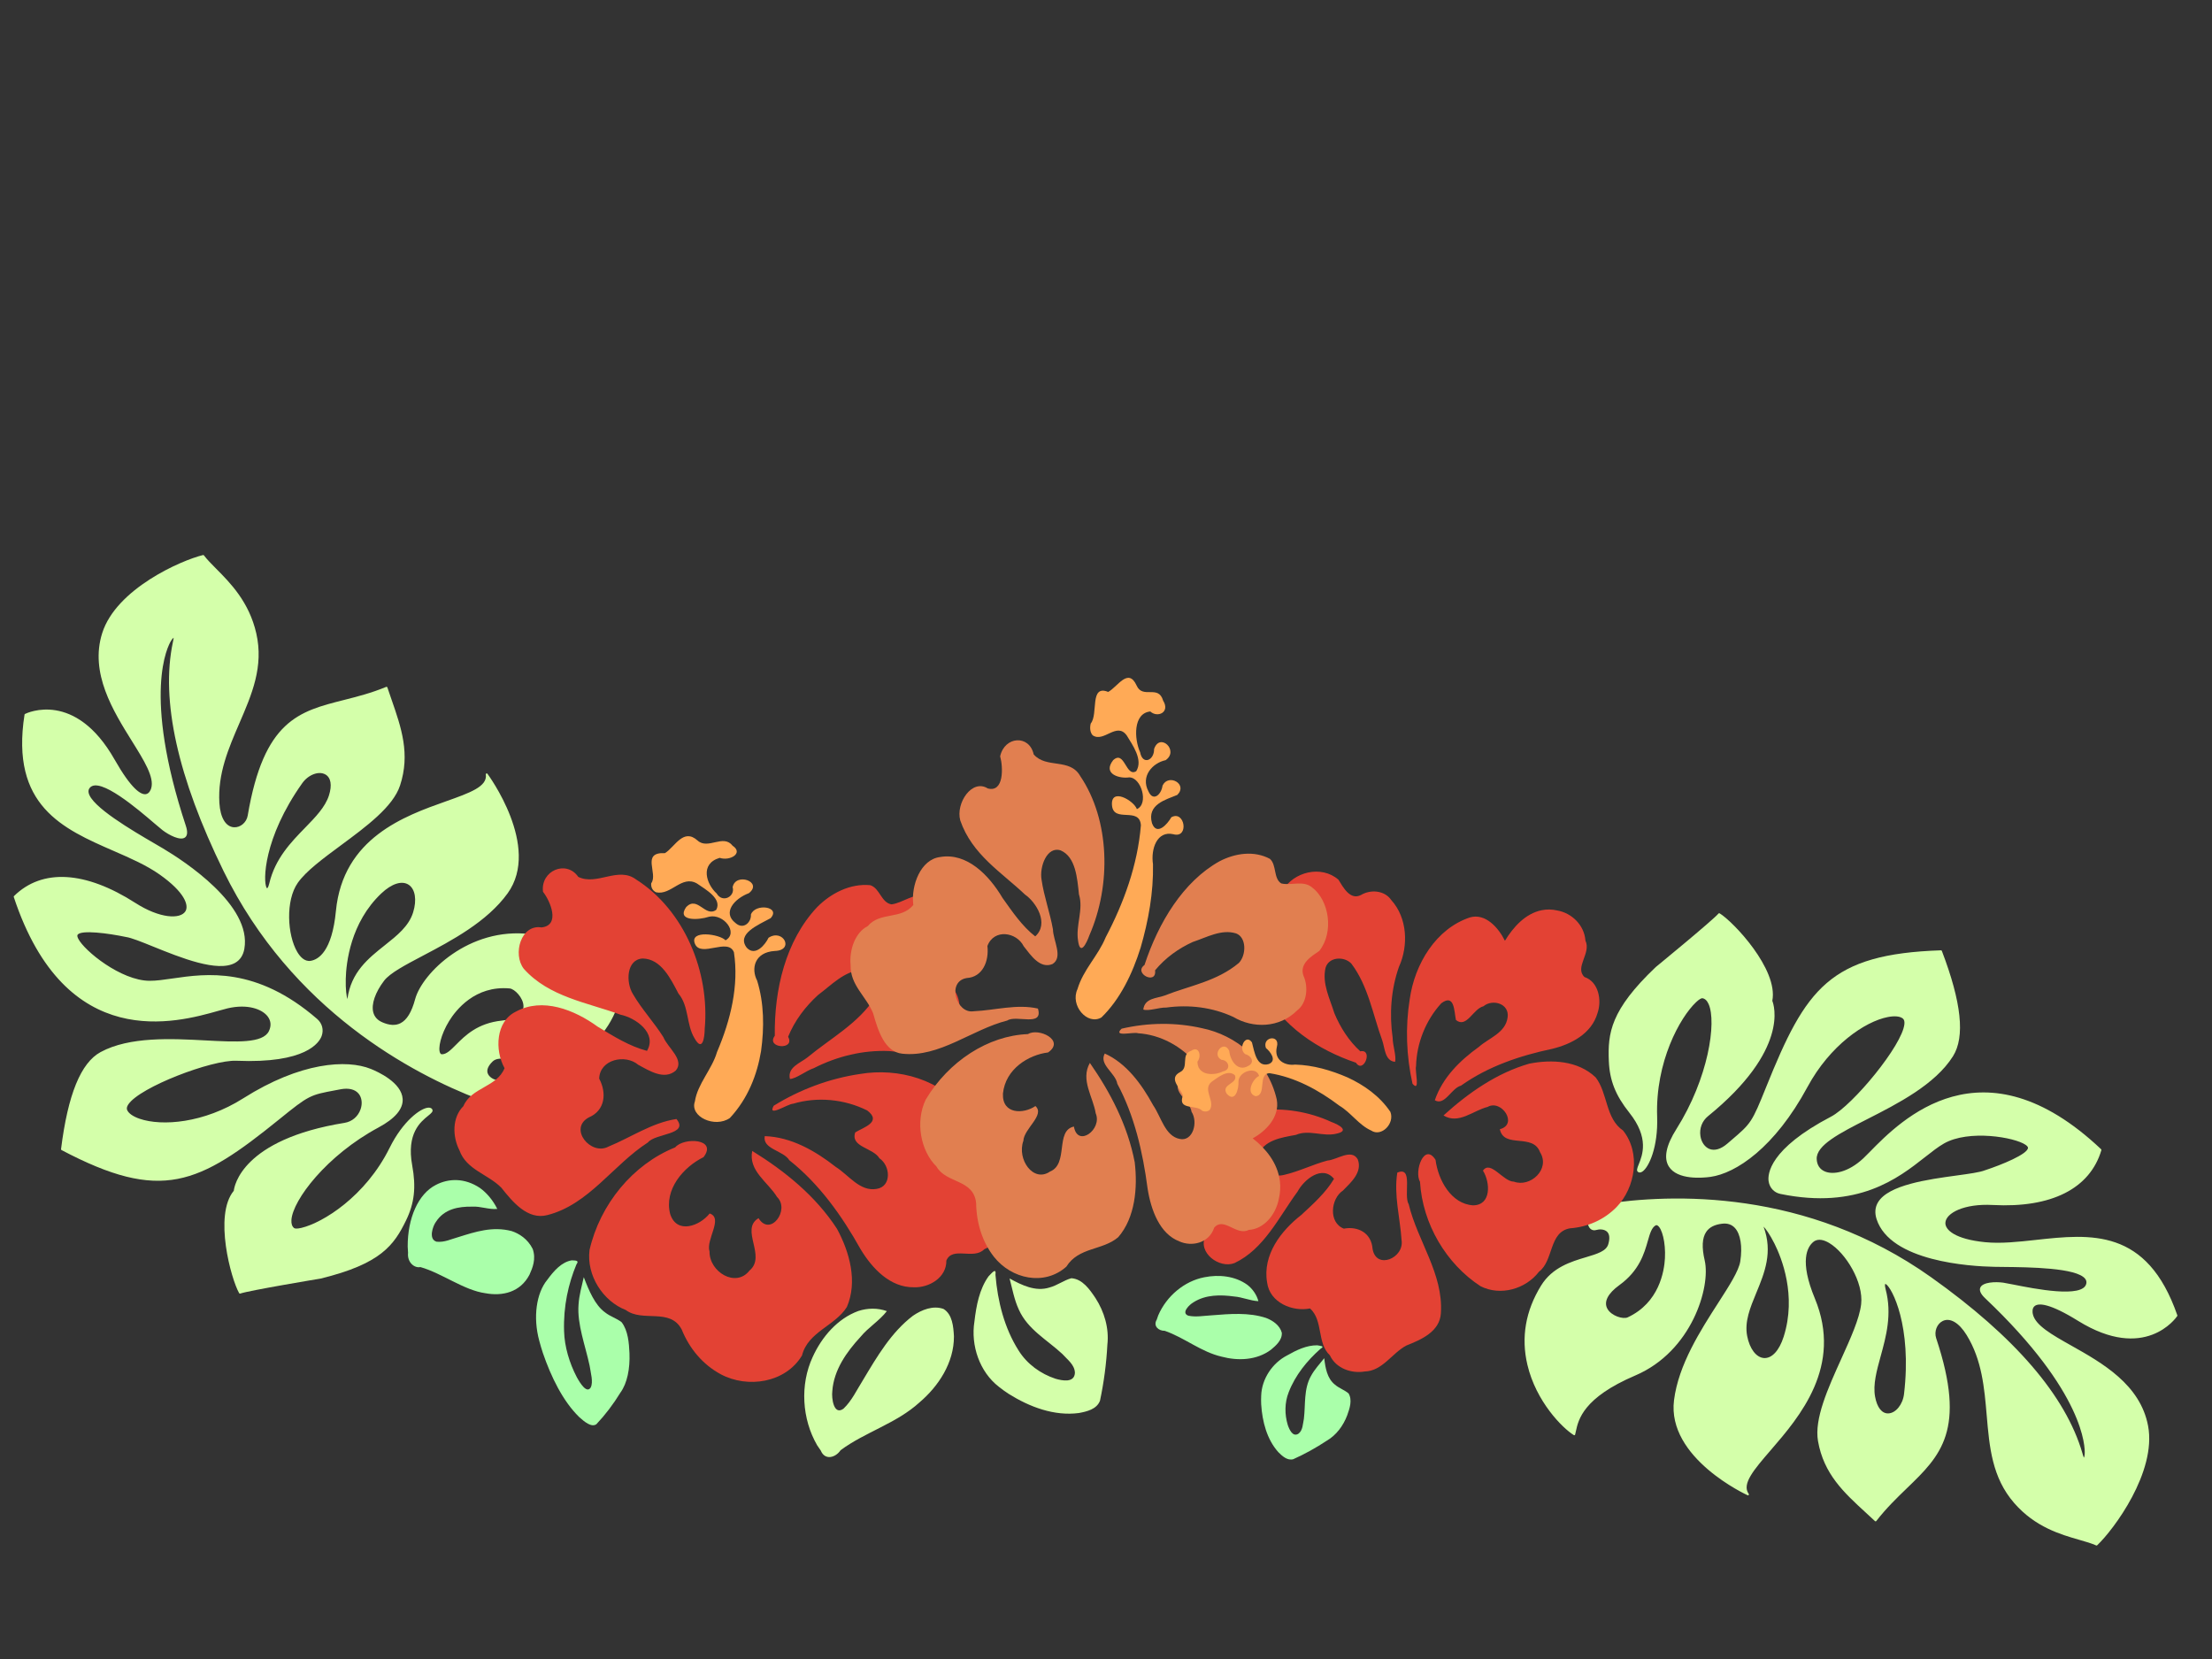
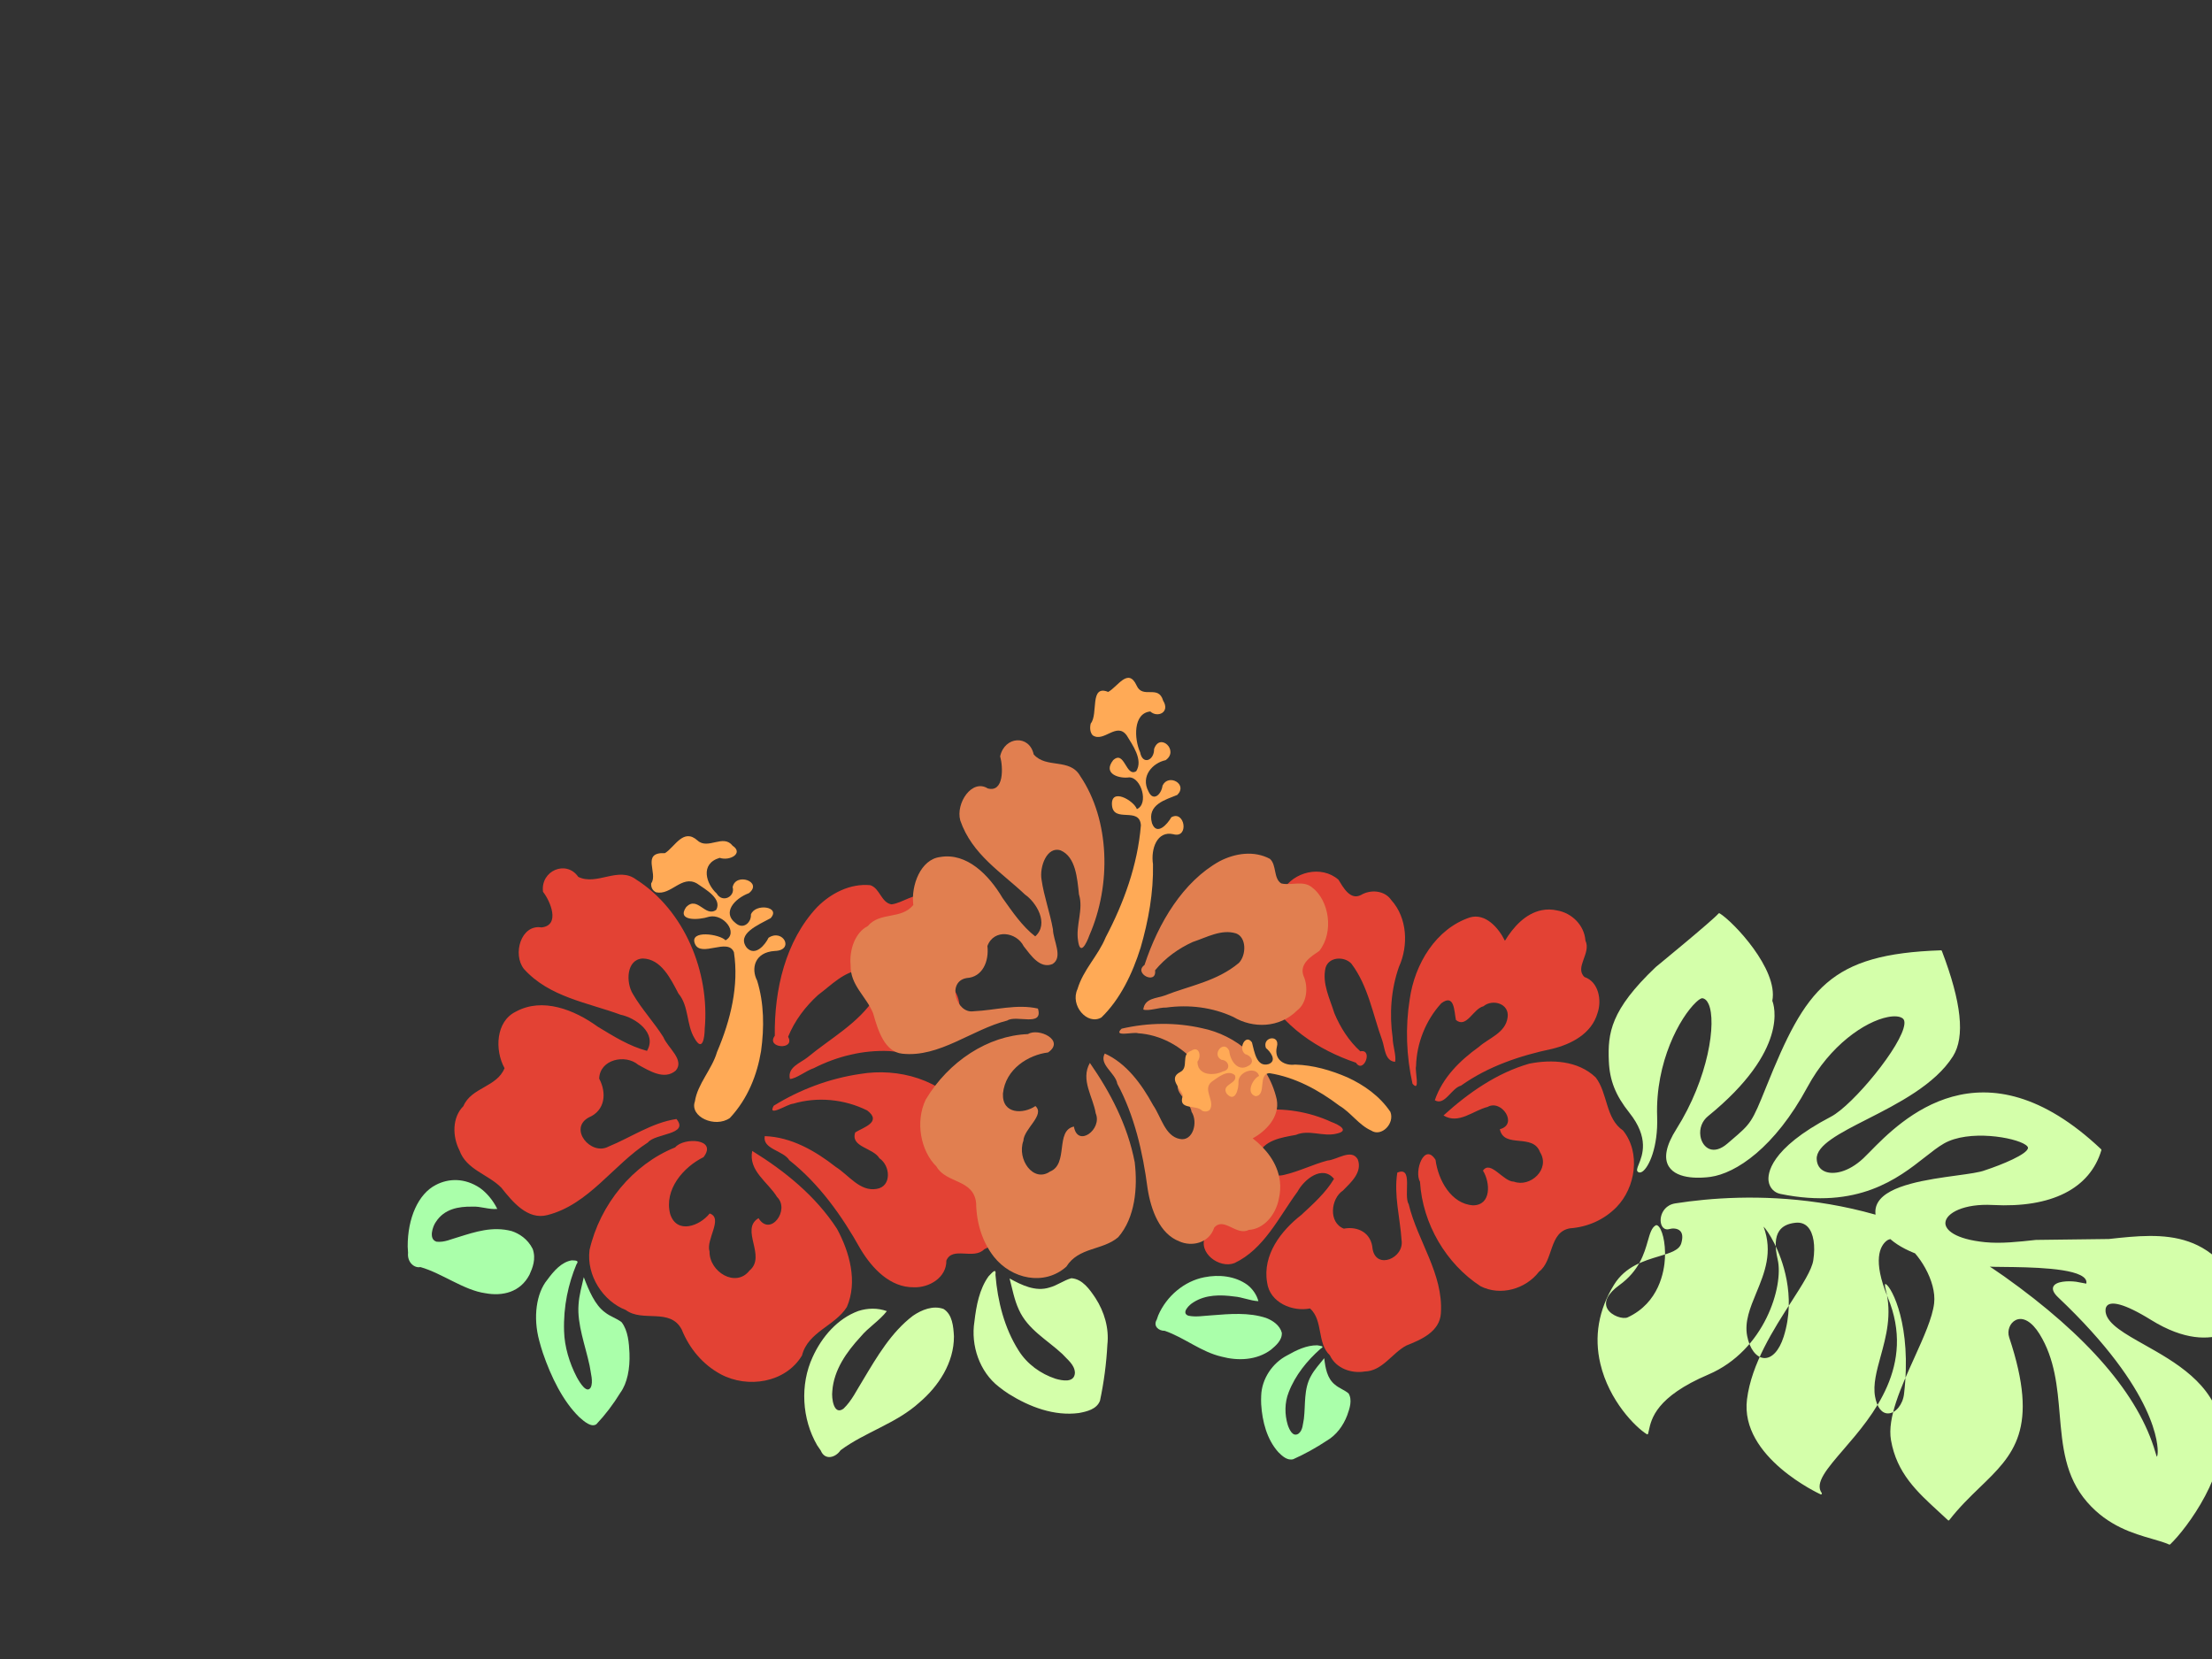
<svg xmlns="http://www.w3.org/2000/svg" width="640" height="480">
  <rect width="100%" height="100%" fill="#333333" stroke="none" />
  <title>hibiscus.png</title>
  <g>
    <title>Layer 1</title>
    <g id="svg_12">
      <g id="svg_13">
        <g fill="#89a02c" id="svg_7" transform="rotate(-11.044, 526.798, 366.426) matrix(0.164, 0.849, -0.816, 0.17, 649.25, -236.328)">
          <g fill="#89a02c" id="svg_8">
            <g fill="#89a02c" id="svg_9">
              <g fill="#89a02c" id="svg_10">
-                 <path d="m689.104,273.823c-5.391,-4.319 -11.504,-9.214 -20.025,-10.319c-1.567,-0.204 -1.709,-0.568 -1.71,-0.571l0,-0.004c0,-0.018 0.025,-0.089 0.166,-0.196c1.862,-1.438 16.219,-3.01 36.235,8.461c3.086,1.77 4.84,5.19 3.909,7.623c-0.786,2.054 -3.288,2.794 -6.861,2.031c-4.016,-0.86 -7.756,-3.855 -11.714,-7.025m-48.541,19.529c5.319,-0.441 18.878,-0.436 29.885,9.122c3.74,3.25 5.242,6.674 4.019,9.161c-1.176,2.388 -4.686,3.374 -8.947,2.513c-4.788,-0.966 -8.349,-4.641 -12.12,-8.531c-5.104,-5.265 -10.385,-10.704 -19.51,-10.956c0.84,-0.38 3.062,-1.009 6.674,-1.309m-17.284,40.413c-1.98,-1.62 -3.544,-2.901 -3.76,-4.461c-0.041,-0.285 0.06,-0.505 0.319,-0.691c1.385,-1.004 6.147,-0.476 11.03,1.91c3.885,1.899 12.969,7.617 13.386,19.676c0.057,1.729 -2.533,5.054 -5.289,5.407c-2.619,0.335 -4.654,-2.12 -5.731,-6.915c-1.864,-8.303 -6.54,-12.131 -9.955,-14.926m-57.973,-71.26l-0.008,0l0.008,0zm108.023,-53.79c-1.73,6.055 -3.365,11.776 -5.894,16.65c-4.802,9.251 -9.009,11.304 -11.149,10.251c-2.932,-1.443 -3.513,-8.554 0.662,-17.529c8.584,-18.466 7.59,-33.422 -2.799,-42.111c-0.094,-0.079 -0.224,-0.095 -0.334,-0.042c-50.026,23.655 -34.905,60.787 -29.211,74.766l1.184,3.008c2.38,6.695 1.205,11.909 -1.015,14.107c-1.316,1.301 -2.982,1.633 -4.821,0.958c-4.362,-1.604 -5.011,-10.83 -5.76,-21.513c-0.822,-11.724 -1.849,-26.314 -8.284,-35.731c-4.394,-6.429 -15.49,-9.73 -33.925,-10.09c-0.133,-0.003 -0.254,0.08 -0.299,0.205c-13.319,36.369 -5.714,48.518 19.415,73.964c9.224,9.337 9.326,9.671 11.964,18.215l0.55,1.773c0.851,2.735 0.599,5.009 -0.709,6.403c-1.165,1.24 -3.128,1.708 -5.125,1.22c-2.513,-0.613 -4.439,-2.486 -5.154,-5.013c-9.87,-34.874 -25.796,-35.7 -27.244,-35.701c-8.946,-6.1 -29.565,2.325 -33.82,5.592c-0.116,0.091 -0.155,0.251 -0.09,0.385c1.403,2.9 8.302,26.926 8.371,27.167c7.409,20.189 14.16,24.05 22.893,27.302c6.091,2.27 11.48,2.304 18.604,0.114c10.367,-3.182 14.785,1.291 17.159,3.694c0.975,0.987 1.68,1.701 2.342,1.136c0.237,-0.203 0.491,-0.601 0.36,-1.355c-0.465,-2.681 -5.556,-8.319 -15.006,-11.9c-17.184,-6.521 -27.701,-20.289 -30.294,-27.434c-0.524,-1.444 -0.549,-2.245 -0.398,-2.515c0.439,-0.78 1.311,-1.204 2.595,-1.257c6.63,-0.279 22.928,9.715 34.404,26.626c3.676,5.414 7.213,7.867 10.513,7.291c5.4,-0.944 7.981,-9.473 8.644,-12.064c2.204,-8.619 -0.618,-24.418 -15.143,-42.912c-9.943,-12.667 -12.747,-26.999 -11.146,-34.954c0.483,-2.396 1.344,-4.047 2.425,-4.649c0.475,-0.264 1.1,-0.194 1.856,0.211c6.296,3.367 18.385,27.174 19.07,35.639c1.949,24.154 9.534,27.926 11.812,28.508c2.144,0.546 4.234,-0.276 5.459,-2.142c14.976,-22.896 10.432,-39.986 7.426,-51.294c-0.799,-3.005 -1.489,-5.599 -1.758,-7.914c-1.139,-9.84 7.231,-23.568 11.004,-26.107c0.565,-0.38 1.018,-0.512 1.273,-0.372c1.852,1.016 1.793,10.58 1.301,16.761c-0.026,1.888 -0.966,5.534 -2.053,9.755c-2.523,9.798 -5.979,23.216 -1.94,28.842c1.143,1.591 2.829,2.48 5.011,2.64c14.844,1.09 26.694,-23.982 29.972,-31.694l1.245,-2.981c3.397,-8.189 9.72,-23.431 14.247,-24.732c0.601,-0.173 1.135,-0.084 1.635,0.271c4.162,2.962 -5.193,17.435 -9.189,23.615l-1.893,3.009c-1.349,2.396 -2.845,6.506 -1.449,8.006c0.722,0.775 2.034,0.72 3.901,-0.16c42.183,-19.889 59.08,-12.747 60.868,-11.868c0.781,0.384 1.045,0.647 1.15,0.795c-0.301,0.018 -0.917,-0.045 -1.589,-0.114c-19.821,-2.084 -44.686,6.612 -73.904,25.844c-43.513,28.641 -59.496,72.649 -65.152,96.331c-0.807,3.359 1.005,5.348 1.823,6.046c1.29,1.105 2.921,1.533 4.056,1.064c0.747,-0.307 1.198,-0.976 1.271,-1.88c0.066,-0.792 0.636,-2.611 1.984,-3.179c1.063,-0.447 2.394,-0.021 3.948,1.266c1.871,1.546 1.535,4.778 1.111,8.87c-0.56,5.401 -1.256,12.122 2.924,18.129c5.753,8.272 13.372,13.217 22.65,14.696c12.503,1.992 24.074,-3.05 27.719,-5.804c0.08,-0.06 0.13,-0.15 0.13,-0.249c-0.001,-0.099 -0.044,-0.187 -0.124,-0.246l-0.883,-0.646c-3.299,-2.344 -9.44,-6.709 -9.536,-26.407c-0.101,-21.346 -17.544,-35.825 -26.476,-37.28c-4.461,-0.728 -7.279,-2.101 -8.614,-4.198c-1.029,-1.616 -1.174,-3.66 -0.445,-6.249c0.492,-1.753 1.489,-2.931 2.959,-3.502c2.619,-1.016 6.713,-0.049 10.958,2.589c2.773,1.721 6.087,6.686 9.926,12.436c6.215,9.307 13.947,20.891 24.334,26.953c16.936,9.887 38.672,-11.136 38.89,-11.35c0.101,-0.099 0.124,-0.254 0.054,-0.376c-0.07,-0.124 -0.214,-0.185 -0.351,-0.149c-3.968,1.034 -6.766,-4.774 -10.641,-12.81c-6.548,-13.583 -16.443,-34.107 -41.068,-33.868c-13.62,0.134 -16.893,-4.262 -17.631,-6.895c-0.581,-2.079 0.98,-3.828 2.391,-4.928c5.194,-4.05 16.626,-5.994 23.032,-2.333c4.25,2.429 9.1,7.78 14.236,13.446c7.39,8.154 15.031,16.586 22.39,18.224c10.927,2.434 19.309,-1.689 28.18,-6.05l3.901,-1.894c0.075,-0.038 0.135,-0.105 0.162,-0.188c0.025,-0.081 0.017,-0.17 -0.023,-0.245c-2.681,-4.908 -4.45,-9.61 -6.16,-14.157c-5.629,-14.973 -10.075,-26.799 -42.461,-28.871c-2.335,-0.15 -4.335,-2.097 -4.46,-4.342c-0.157,-2.826 2.617,-5.023 7.422,-5.872c9.67,-1.709 18.638,1.165 27.309,3.941c10.26,3.287 19.951,6.393 30.689,2.569c10.156,-3.616 15.707,-10.849 19.76,-16.127c1.457,-1.899 2.716,-3.539 3.967,-4.766c0.089,-0.086 0.117,-0.216 0.075,-0.331c-2.703,-7.389 -14.881,-28.676 -30.193,-31.896c-13.821,-2.904 -25.431,6.621 -34.759,14.276c-5.887,4.83 -10.971,9.001 -14.764,8.286c-0.569,-0.108 -1.924,-0.488 -2.209,-1.7c-0.389,-1.661 1.074,-5.09 10.246,-11.999c21.389,-16.109 11.789,-31.85 11.369,-32.511c-0.054,-0.086 -0.146,-0.14 -0.247,-0.145c-30.921,-1.598 -36.346,17.386 -41.595,35.746" fill="#d4ffaa" id="svg_11" />
+                 <path d="m689.104,273.823c-5.391,-4.319 -11.504,-9.214 -20.025,-10.319c-1.567,-0.204 -1.709,-0.568 -1.71,-0.571l0,-0.004c0,-0.018 0.025,-0.089 0.166,-0.196c1.862,-1.438 16.219,-3.01 36.235,8.461c3.086,1.77 4.84,5.19 3.909,7.623c-0.786,2.054 -3.288,2.794 -6.861,2.031c-4.016,-0.86 -7.756,-3.855 -11.714,-7.025m-48.541,19.529c5.319,-0.441 18.878,-0.436 29.885,9.122c3.74,3.25 5.242,6.674 4.019,9.161c-1.176,2.388 -4.686,3.374 -8.947,2.513c-4.788,-0.966 -8.349,-4.641 -12.12,-8.531c-5.104,-5.265 -10.385,-10.704 -19.51,-10.956c0.84,-0.38 3.062,-1.009 6.674,-1.309m-17.284,40.413c-1.98,-1.62 -3.544,-2.901 -3.76,-4.461c-0.041,-0.285 0.06,-0.505 0.319,-0.691c1.385,-1.004 6.147,-0.476 11.03,1.91c3.885,1.899 12.969,7.617 13.386,19.676c0.057,1.729 -2.533,5.054 -5.289,5.407c-2.619,0.335 -4.654,-2.12 -5.731,-6.915c-1.864,-8.303 -6.54,-12.131 -9.955,-14.926m-57.973,-71.26l-0.008,0l0.008,0zm108.023,-53.79c-1.73,6.055 -3.365,11.776 -5.894,16.65c-4.802,9.251 -9.009,11.304 -11.149,10.251c-2.932,-1.443 -3.513,-8.554 0.662,-17.529c8.584,-18.466 7.59,-33.422 -2.799,-42.111c-0.094,-0.079 -0.224,-0.095 -0.334,-0.042c-50.026,23.655 -34.905,60.787 -29.211,74.766l1.184,3.008c2.38,6.695 1.205,11.909 -1.015,14.107c-1.316,1.301 -2.982,1.633 -4.821,0.958c-4.362,-1.604 -5.011,-10.83 -5.76,-21.513c-0.822,-11.724 -1.849,-26.314 -8.284,-35.731c-4.394,-6.429 -15.49,-9.73 -33.925,-10.09c-0.133,-0.003 -0.254,0.08 -0.299,0.205c-13.319,36.369 -5.714,48.518 19.415,73.964c9.224,9.337 9.326,9.671 11.964,18.215l0.55,1.773c0.851,2.735 0.599,5.009 -0.709,6.403c-1.165,1.24 -3.128,1.708 -5.125,1.22c-2.513,-0.613 -4.439,-2.486 -5.154,-5.013c-9.87,-34.874 -25.796,-35.7 -27.244,-35.701c-8.946,-6.1 -29.565,2.325 -33.82,5.592c-0.116,0.091 -0.155,0.251 -0.09,0.385c1.403,2.9 8.302,26.926 8.371,27.167c7.409,20.189 14.16,24.05 22.893,27.302c6.091,2.27 11.48,2.304 18.604,0.114c10.367,-3.182 14.785,1.291 17.159,3.694c0.975,0.987 1.68,1.701 2.342,1.136c0.237,-0.203 0.491,-0.601 0.36,-1.355c-0.465,-2.681 -5.556,-8.319 -15.006,-11.9c-17.184,-6.521 -27.701,-20.289 -30.294,-27.434c-0.524,-1.444 -0.549,-2.245 -0.398,-2.515c0.439,-0.78 1.311,-1.204 2.595,-1.257c6.63,-0.279 22.928,9.715 34.404,26.626c3.676,5.414 7.213,7.867 10.513,7.291c5.4,-0.944 7.981,-9.473 8.644,-12.064c2.204,-8.619 -0.618,-24.418 -15.143,-42.912c-9.943,-12.667 -12.747,-26.999 -11.146,-34.954c0.483,-2.396 1.344,-4.047 2.425,-4.649c0.475,-0.264 1.1,-0.194 1.856,0.211c6.296,3.367 18.385,27.174 19.07,35.639c1.949,24.154 9.534,27.926 11.812,28.508c2.144,0.546 4.234,-0.276 5.459,-2.142c14.976,-22.896 10.432,-39.986 7.426,-51.294c-0.799,-3.005 -1.489,-5.599 -1.758,-7.914c-1.139,-9.84 7.231,-23.568 11.004,-26.107c0.565,-0.38 1.018,-0.512 1.273,-0.372c1.852,1.016 1.793,10.58 1.301,16.761c-0.026,1.888 -0.966,5.534 -2.053,9.755c-2.523,9.798 -5.979,23.216 -1.94,28.842c1.143,1.591 2.829,2.48 5.011,2.64c14.844,1.09 26.694,-23.982 29.972,-31.694l1.245,-2.981c3.397,-8.189 9.72,-23.431 14.247,-24.732c0.601,-0.173 1.135,-0.084 1.635,0.271l-1.893,3.009c-1.349,2.396 -2.845,6.506 -1.449,8.006c0.722,0.775 2.034,0.72 3.901,-0.16c42.183,-19.889 59.08,-12.747 60.868,-11.868c0.781,0.384 1.045,0.647 1.15,0.795c-0.301,0.018 -0.917,-0.045 -1.589,-0.114c-19.821,-2.084 -44.686,6.612 -73.904,25.844c-43.513,28.641 -59.496,72.649 -65.152,96.331c-0.807,3.359 1.005,5.348 1.823,6.046c1.29,1.105 2.921,1.533 4.056,1.064c0.747,-0.307 1.198,-0.976 1.271,-1.88c0.066,-0.792 0.636,-2.611 1.984,-3.179c1.063,-0.447 2.394,-0.021 3.948,1.266c1.871,1.546 1.535,4.778 1.111,8.87c-0.56,5.401 -1.256,12.122 2.924,18.129c5.753,8.272 13.372,13.217 22.65,14.696c12.503,1.992 24.074,-3.05 27.719,-5.804c0.08,-0.06 0.13,-0.15 0.13,-0.249c-0.001,-0.099 -0.044,-0.187 -0.124,-0.246l-0.883,-0.646c-3.299,-2.344 -9.44,-6.709 -9.536,-26.407c-0.101,-21.346 -17.544,-35.825 -26.476,-37.28c-4.461,-0.728 -7.279,-2.101 -8.614,-4.198c-1.029,-1.616 -1.174,-3.66 -0.445,-6.249c0.492,-1.753 1.489,-2.931 2.959,-3.502c2.619,-1.016 6.713,-0.049 10.958,2.589c2.773,1.721 6.087,6.686 9.926,12.436c6.215,9.307 13.947,20.891 24.334,26.953c16.936,9.887 38.672,-11.136 38.89,-11.35c0.101,-0.099 0.124,-0.254 0.054,-0.376c-0.07,-0.124 -0.214,-0.185 -0.351,-0.149c-3.968,1.034 -6.766,-4.774 -10.641,-12.81c-6.548,-13.583 -16.443,-34.107 -41.068,-33.868c-13.62,0.134 -16.893,-4.262 -17.631,-6.895c-0.581,-2.079 0.98,-3.828 2.391,-4.928c5.194,-4.05 16.626,-5.994 23.032,-2.333c4.25,2.429 9.1,7.78 14.236,13.446c7.39,8.154 15.031,16.586 22.39,18.224c10.927,2.434 19.309,-1.689 28.18,-6.05l3.901,-1.894c0.075,-0.038 0.135,-0.105 0.162,-0.188c0.025,-0.081 0.017,-0.17 -0.023,-0.245c-2.681,-4.908 -4.45,-9.61 -6.16,-14.157c-5.629,-14.973 -10.075,-26.799 -42.461,-28.871c-2.335,-0.15 -4.335,-2.097 -4.46,-4.342c-0.157,-2.826 2.617,-5.023 7.422,-5.872c9.67,-1.709 18.638,1.165 27.309,3.941c10.26,3.287 19.951,6.393 30.689,2.569c10.156,-3.616 15.707,-10.849 19.76,-16.127c1.457,-1.899 2.716,-3.539 3.967,-4.766c0.089,-0.086 0.117,-0.216 0.075,-0.331c-2.703,-7.389 -14.881,-28.676 -30.193,-31.896c-13.821,-2.904 -25.431,6.621 -34.759,14.276c-5.887,4.83 -10.971,9.001 -14.764,8.286c-0.569,-0.108 -1.924,-0.488 -2.209,-1.7c-0.389,-1.661 1.074,-5.09 10.246,-11.999c21.389,-16.109 11.789,-31.85 11.369,-32.511c-0.054,-0.086 -0.146,-0.14 -0.247,-0.145c-30.921,-1.598 -36.346,17.386 -41.595,35.746" fill="#d4ffaa" id="svg_11" />
              </g>
            </g>
          </g>
        </g>
        <path transform="rotate(51.154, 364.131, 393.639)" d="m372.534,399.418c-3.699,-3.18 -5.323,-8.478 -4.363,-13.14c0.492,-3.051 1.223,-6.239 3.181,-8.624c0.599,-0.484 1.648,-1.742 1.387,-0.157c0.228,5.208 1.367,10.524 4.026,15.119c1.601,2.823 4.252,4.941 7.184,6.126c1.289,0.471 3.733,1.162 3.921,-0.852c0.021,-1.612 -1.43,-2.729 -2.37,-3.89c-2.901,-2.981 -6.725,-5.308 -8.352,-9.341c-0.845,-2 -1.139,-4.153 -1.615,-6.248c2.363,1.488 5.082,3.034 7.887,2.39c1.562,-0.272 2.91,-1.182 4.463,-1.481c2.209,0.312 3.588,2.472 4.682,4.269c1.651,2.794 2.511,6.108 2.013,9.287c-0.343,3.672 -0.981,7.305 -1.905,10.847c-0.722,1.642 -2.735,1.922 -4.325,2.087c-4.948,0.254 -9.8,-1.946 -13.875,-4.828c-0.67,-0.49 -1.318,-1.012 -1.94,-1.565l-0,0zm-36.772,8.64c-2.845,-5.375 -2.994,-12.114 -0.22,-17.328c1.995,-3.827 5.301,-7.153 9.493,-8.304c1.863,-0.441 3.895,-0.324 5.702,0.472c-1.605,1.801 -3.822,2.876 -5.474,4.632c-2.862,2.699 -5.592,6.031 -6.055,10.182c-0.229,1.355 0.093,4.841 2.1,3.599c1.732,-1.42 2.817,-3.485 4.121,-5.296c2.98,-4.356 6.021,-8.922 10.49,-11.809c1.801,-1.04 4.116,-1.758 6.17,-0.858c1.739,1.212 1.834,3.613 1.868,5.522c-0.181,5.169 -3.476,9.516 -7.387,12.381c-4.804,3.778 -11.032,4.927 -16.154,8.133c-1.07,1.401 -3.225,1.807 -3.969,-0.232c-0.241,-0.356 -0.465,-0.724 -0.685,-1.093l0,-0z" fill="#aaffaa" stroke-width="0" id="svg_6" />
        <g id="g3876" fill="#89a02c" transform="rotate(-8.433, 90.953, 270.776) matrix(0.216, -0.836, 0.804, 0.225, -121.554, 174.025)">
          <g id="g3878" fill="#89a02c">
            <g id="g3884" fill="#89a02c">
              <g id="g3886" fill="#89a02c">
-                 <path id="path3894" d="m-6.011,268.35c-5.391,-4.319 -11.504,-9.214 -20.025,-10.319c-1.567,-0.204 -1.709,-0.567 -1.71,-0.571l0,-0.004c0,-0.017 0.025,-0.089 0.166,-0.196c1.862,-1.438 16.219,-3.01 36.235,8.461c3.086,1.77 4.84,5.19 3.909,7.623c-0.786,2.054 -3.287,2.794 -6.861,2.031c-4.016,-0.86 -7.756,-3.855 -11.714,-7.025m-48.541,19.529c5.319,-0.441 18.877,-0.436 29.885,9.122c3.74,3.25 5.242,6.674 4.019,9.161c-1.176,2.387 -4.686,3.374 -8.947,2.513c-4.788,-0.966 -8.349,-4.641 -12.12,-8.531c-5.104,-5.265 -10.385,-10.704 -19.51,-10.956c0.84,-0.38 3.063,-1.009 6.674,-1.309m-17.284,40.413c-1.98,-1.62 -3.544,-2.901 -3.76,-4.461c-0.041,-0.285 0.06,-0.505 0.319,-0.691c1.385,-1.004 6.147,-0.476 11.03,1.91c3.885,1.899 12.969,7.617 13.386,19.676c0.057,1.729 -2.533,5.054 -5.289,5.407c-2.619,0.335 -4.654,-2.12 -5.731,-6.915c-1.864,-8.303 -6.54,-12.131 -9.955,-14.926m-57.973,-71.26l-0.007,0l0.007,0zm108.023,-53.79c-1.73,6.055 -3.365,11.776 -5.894,16.65c-4.802,9.251 -9.009,11.304 -11.149,10.251c-2.932,-1.442 -3.513,-8.554 0.662,-17.529c8.584,-18.466 7.59,-33.422 -2.799,-42.111c-0.094,-0.079 -0.224,-0.095 -0.334,-0.042c-50.026,23.655 -34.905,60.788 -29.211,74.766l1.184,3.008c2.38,6.695 1.205,11.909 -1.015,14.108c-1.316,1.301 -2.982,1.633 -4.821,0.957c-4.362,-1.604 -5.011,-10.83 -5.76,-21.513c-0.822,-11.724 -1.849,-26.314 -8.284,-35.731c-4.394,-6.429 -15.49,-9.73 -33.925,-10.09c-0.133,-0.003 -0.254,0.08 -0.299,0.205c-13.319,36.369 -5.714,48.518 19.415,73.964c9.224,9.337 9.326,9.671 11.964,18.215l0.55,1.773c0.851,2.735 0.599,5.009 -0.709,6.403c-1.165,1.24 -3.128,1.708 -5.125,1.22c-2.513,-0.613 -4.439,-2.486 -5.154,-5.013c-9.87,-34.874 -25.796,-35.7 -27.244,-35.701c-8.946,-6.1 -29.565,2.325 -33.82,5.592c-0.116,0.091 -0.155,0.251 -0.09,0.385c1.402,2.9 8.302,26.926 8.371,27.168c7.409,20.189 14.16,24.05 22.893,27.302c6.091,2.27 11.48,2.304 18.604,0.114c10.368,-3.182 14.785,1.291 17.159,3.694c0.975,0.987 1.68,1.701 2.342,1.136c0.238,-0.202 0.491,-0.601 0.36,-1.355c-0.465,-2.681 -5.556,-8.319 -15.006,-11.9c-17.184,-6.521 -27.701,-20.289 -30.294,-27.434c-0.524,-1.444 -0.549,-2.245 -0.398,-2.515c0.439,-0.78 1.311,-1.204 2.595,-1.257c6.63,-0.279 22.928,9.715 34.404,26.626c3.676,5.414 7.213,7.867 10.513,7.291c5.4,-0.944 7.981,-9.473 8.644,-12.064c2.204,-8.619 -0.618,-24.418 -15.143,-42.912c-9.942,-12.667 -12.747,-26.999 -11.146,-34.954c0.483,-2.396 1.344,-4.047 2.425,-4.649c0.475,-0.264 1.1,-0.194 1.856,0.211c6.296,3.367 18.385,27.174 19.07,35.639c1.949,24.154 9.534,27.926 11.813,28.508c2.144,0.546 4.234,-0.276 5.459,-2.142c14.976,-22.896 10.433,-39.986 7.426,-51.294c-0.799,-3.005 -1.489,-5.599 -1.758,-7.914c-1.139,-9.84 7.231,-23.568 11.004,-26.107c0.565,-0.38 1.018,-0.512 1.273,-0.372c1.852,1.016 1.793,10.58 1.301,16.761c-0.026,1.888 -0.966,5.534 -2.053,9.755c-2.522,9.798 -5.979,23.216 -1.94,28.842c1.143,1.591 2.829,2.48 5.011,2.64c14.844,1.09 26.694,-23.982 29.972,-31.694l1.245,-2.981c3.397,-8.189 9.72,-23.431 14.248,-24.733c0.601,-0.173 1.135,-0.084 1.635,0.271c4.162,2.962 -5.192,17.435 -9.189,23.615l-1.892,3.009c-1.349,2.396 -2.845,6.506 -1.449,8.006c0.722,0.775 2.034,0.72 3.901,-0.16c42.183,-19.889 59.08,-12.747 60.868,-11.868c0.781,0.384 1.045,0.647 1.15,0.795c-0.301,0.017 -0.918,-0.045 -1.589,-0.114c-19.821,-2.084 -44.686,6.612 -73.904,25.844c-43.512,28.641 -59.496,72.649 -65.152,96.331c-0.807,3.359 1.005,5.348 1.823,6.046c1.29,1.105 2.921,1.533 4.056,1.064c0.747,-0.307 1.198,-0.976 1.271,-1.88c0.066,-0.793 0.636,-2.611 1.984,-3.179c1.063,-0.447 2.394,-0.021 3.948,1.266c1.871,1.546 1.535,4.778 1.111,8.87c-0.56,5.401 -1.256,12.122 2.924,18.129c5.753,8.272 13.372,13.217 22.65,14.696c12.502,1.992 24.074,-3.05 27.719,-5.804c0.08,-0.06 0.13,-0.15 0.13,-0.249c-0.001,-0.099 -0.044,-0.187 -0.124,-0.246l-0.883,-0.646c-3.299,-2.344 -9.44,-6.709 -9.536,-26.407c-0.101,-21.346 -17.544,-35.825 -26.476,-37.28c-4.461,-0.728 -7.279,-2.101 -8.614,-4.198c-1.029,-1.616 -1.174,-3.66 -0.445,-6.249c0.492,-1.753 1.489,-2.931 2.959,-3.502c2.619,-1.016 6.712,-0.049 10.958,2.589c2.773,1.721 6.087,6.686 9.926,12.436c6.215,9.307 13.947,20.891 24.334,26.953c16.936,9.887 38.672,-11.136 38.89,-11.35c0.101,-0.099 0.124,-0.254 0.054,-0.376c-0.07,-0.124 -0.214,-0.185 -0.351,-0.149c-3.967,1.034 -6.766,-4.774 -10.641,-12.81c-6.548,-13.582 -16.443,-34.107 -41.068,-33.868c-13.62,0.134 -16.893,-4.262 -17.631,-6.895c-0.581,-2.079 0.98,-3.828 2.391,-4.928c5.194,-4.05 16.626,-5.994 23.032,-2.333c4.25,2.429 9.1,7.78 14.236,13.446c7.39,8.154 15.031,16.586 22.39,18.224c10.927,2.434 19.309,-1.689 28.18,-6.05l3.901,-1.894c0.075,-0.038 0.135,-0.105 0.162,-0.188c0.025,-0.081 0.017,-0.17 -0.023,-0.245c-2.681,-4.908 -4.45,-9.61 -6.16,-14.157c-5.629,-14.973 -10.075,-26.799 -42.461,-28.871c-2.335,-0.15 -4.335,-2.097 -4.46,-4.342c-0.157,-2.826 2.617,-5.022 7.422,-5.872c9.67,-1.709 18.638,1.165 27.309,3.941c10.26,3.287 19.951,6.393 30.689,2.569c10.156,-3.616 15.707,-10.849 19.76,-16.127c1.457,-1.899 2.716,-3.539 3.967,-4.766c0.089,-0.086 0.117,-0.216 0.075,-0.331c-2.703,-7.389 -14.881,-28.676 -30.193,-31.896c-13.821,-2.904 -25.431,6.621 -34.759,14.276c-5.887,4.83 -10.971,9.001 -14.764,8.286c-0.569,-0.107 -1.924,-0.488 -2.209,-1.7c-0.389,-1.661 1.074,-5.09 10.246,-11.999c21.389,-16.109 11.789,-31.85 11.369,-32.511c-0.054,-0.086 -0.146,-0.14 -0.247,-0.145c-30.921,-1.598 -36.346,17.386 -41.595,35.746" fill="#d4ffaa" />
-               </g>
+                 </g>
            </g>
          </g>
        </g>
        <path transform="rotate(-8.433, 208.809, 322.848)" d="m135.294,309.11c3.073,-5.056 10.383,-3.987 13.389,-9.119c-2.086,-5.59 -0.535,-13.739 5.582,-15.684c8.3,-3.081 16.907,1.948 22.841,7.763c4.095,3.377 8.195,6.922 13.077,9.009c3.761,-4.656 -1.896,-9.958 -6.028,-11.469c-8.992,-4.904 -19.719,-8.09 -25.742,-17.236c-2.648,-4.67 1.08,-12.94 6.82,-11.098c5.6,0.211 3.611,-7.231 1.941,-10.13c0.135,-6.185 8.06,-8.226 10.729,-2.767c5.022,3.395 11.901,-1.43 16.48,3.23c12.441,10.78 17.143,29.497 13.266,45.584c-0.432,2.669 -1.659,6.649 -3.326,2.301c-1.8,-4.289 -0.193,-9.413 -2.704,-13.482c-1.595,-4.54 -3.457,-10.654 -8.738,-11.548c-4.736,-0.452 -5.888,6.121 -4.317,9.748c1.89,4.755 4.848,8.981 6.908,13.675c0.756,3.179 5.185,7.364 2.113,10.058c-3.698,2.338 -7.57,-1.064 -10.498,-3.252c-3.218,-3.671 -10.777,-3.205 -11.762,2.313c1.578,4.423 0.378,9.355 -4.604,10.652c-6.407,2.296 -1.07,11.146 4.367,9.191c6.84,-1.681 13.475,-5.009 20.639,-5.013c3.054,5.083 -6.648,3.157 -9.156,5.493c-10.892,4.919 -19.537,15.264 -31.858,16.526c-5.856,0.648 -9.4,-5.246 -12.01,-9.769c-3.187,-4.42 -9.283,-6.618 -10.422,-12.516c-1.441,-4.243 -0.714,-9.724 3.016,-12.461l-0,0zm92.108,-6.92c1.781,-13.226 7.093,-26.72 17.559,-35.013c4.587,-3.438 10.53,-5.436 16.156,-4.039c2.645,1.288 2.375,5.476 5.278,6.389c3.383,0.055 6.726,-2.363 10.126,-0.926c6.504,2.623 10.172,11.57 6.553,18.011c-2.088,1.979 -5.772,5.008 -3.472,8.288c2.324,2.873 2.872,7.622 0.154,10.431c-4.584,6.305 -13.137,8.171 -20.214,6.089c-7.436,-1.447 -15.159,-0.721 -22.339,1.683c-2.376,0.415 -5.445,2.272 -7.303,2.09c-0.303,-3.484 3.687,-4.124 5.942,-5.439c7.461,-4.521 16.058,-7.562 21.987,-14.379c1.939,-2.788 0.835,-7.943 -2.819,-8.374c-5.045,-0.356 -9.242,3.076 -13.496,5.35c-4.106,2.759 -7.773,6.327 -10.338,10.682c1.584,4.264 -6.974,2.328 -3.772,-0.844l0,0zm9.603,57.861c-4.723,-10.316 -12.491,-18.739 -20.945,-25.864c-2.023,5.536 3.243,9.641 5.15,14.238c3.257,4.208 -3.643,11.232 -6.2,5.272c-5.88,2.425 0.781,11.203 -4.815,14.616c-4.664,4.45 -11.575,-1.348 -10.622,-7.149c-0.628,-3.545 5.451,-8.954 1.65,-10.883c-3.289,3.118 -10.251,4.676 -11.317,-1.468c-0.806,-7.345 5.81,-12.95 11.951,-14.913c4.89,-4.711 -4.783,-6.598 -7.694,-4.004c-12.841,3.069 -23.91,13.088 -28.873,25.737c-1.995,7.137 1.661,15.203 7.834,18.717c4.263,4.317 12.8,1.148 15.176,7.953c1.413,5.838 4.56,10.941 9.279,14.464c7.077,5.243 18.148,5.235 24.046,-1.926c2.726,-6.556 10.696,-7.037 14.893,-11.967c4.224,-6.785 3.113,-15.65 0.487,-22.823l0,-0zm48.207,-4.086c-1.959,-5.231 -6.768,-8.531 -11.558,-10.612c3.67,-2.849 7.505,-7.956 5.245,-12.9c-5.427,-10.715 -17.519,-15.944 -28.755,-15.717c-8.895,-0.01 -17.822,1.893 -26.024,5.429c-2.458,3.195 4.143,0.037 5.616,0.248c7.263,-1.047 14.894,0.843 20.95,5.069c3.845,3.946 -1.844,4.682 -4.363,5.772c-2.062,4.013 4.479,5.123 5.822,8.427c2.866,2.593 2.368,8.601 -2.085,8.649c-4.934,0.13 -7.411,-5.151 -10.768,-8.02c-5.217,-5.508 -11.532,-10.471 -19.022,-11.826c-1.244,3.636 4.706,4.88 6.014,7.938c7.527,8.021 12.66,18.059 16.586,28.406c2.51,6.08 6.89,12.35 13.678,13.238c4.249,0.812 9.763,-1.329 10.415,-6.258c2.368,-3.925 7.8,1.041 11.328,-1.632c4.782,-1.213 7.79,-6.079 7.732,-11.043c0.062,-1.755 -0.191,-3.531 -0.811,-5.169l0,0z" id="path6656" fill="#e34234" />
        <path transform="rotate(-8.433, 276.148, 392.85)" d="m287.609,403.007c-4.831,-5.029 -6.327,-12.959 -4.196,-19.704c1.198,-4.426 2.764,-9.031 5.971,-12.336c0.941,-0.651 2.658,-2.393 2.027,-0.094c-0.504,7.662 0.289,15.571 3.392,22.573c1.86,4.299 5.348,7.665 9.39,9.693c1.786,0.817 5.202,2.072 5.797,-0.864c0.289,-2.363 -1.628,-4.144 -2.799,-5.939c-3.712,-4.658 -8.859,-8.448 -10.562,-14.523c-0.9,-3.016 -0.98,-6.204 -1.332,-9.323c3.173,2.415 6.851,4.95 11.004,4.282c2.298,-0.245 4.389,-1.447 6.68,-1.733c3.139,0.675 4.784,3.979 6.075,6.723c1.937,4.261 2.647,9.206 1.421,13.82c-1.082,5.352 -2.585,10.618 -4.486,15.722c-1.305,2.338 -4.256,2.55 -6.577,2.636c-7.183,-0.115 -13.835,-3.819 -19.257,-8.447c-0.888,-0.785 -1.741,-1.614 -2.551,-2.486l-0,0zm-54.465,9.054c-3.248,-8.164 -2.385,-18.064 2.455,-25.438c3.492,-5.417 8.796,-9.971 15.033,-11.246c2.76,-0.463 5.675,-0.093 8.156,1.254c-2.605,2.484 -5.977,3.842 -8.643,6.255c-4.564,3.676 -9.037,8.296 -10.37,14.339c-0.548,1.965 -0.64,7.11 2.455,5.486c2.728,-1.913 4.623,-4.834 6.796,-7.362c4.998,-6.096 10.119,-12.494 17.031,-16.288c2.767,-1.348 6.222,-2.173 9.044,-0.651c2.317,1.949 2.07,5.481 1.814,8.283c-1.088,7.565 -6.54,13.615 -12.644,17.433c-7.539,5.069 -16.713,6.142 -24.62,10.339c-1.769,1.949 -4.944,2.332 -5.693,-0.732c-0.292,-0.546 -0.555,-1.107 -0.814,-1.67l0,-0z" id="path6662" fill="#d4ffaa" stroke-width="0" />
        <path transform="rotate(-8.433, 324.4, 245.117)" d="m320.929,208.422c2.622,-2.357 1.242,-11.284 6.33,-8.295c2.885,-1.001 6.781,-6.275 8.413,-0.618c1.176,4.229 6.284,0.542 6.946,5.45c1.581,3.652 -2.353,4.756 -4.135,2.552c-5.02,-0.225 -5.799,7.16 -4.64,11.251c0.15,3.864 3.699,2.932 4.135,-0.341c2.347,-4.61 7.189,1.542 2.825,3.678c-3.782,0.223 -7.933,3.487 -6.226,8.234c0.923,3.244 3.57,1.376 4.267,-1.09c2.207,-3.293 7.397,0.663 3.828,3.294c-3.405,0.875 -9.172,1.395 -8.441,7.04c0.822,3.926 4.401,0.89 5.788,-0.9c4.201,-1.548 4.237,6.903 -0.138,4.946c-4.492,-1.761 -7.109,3.154 -7.111,7.737c-1.035,8.114 -3.707,15.967 -7.062,23.303c-3.457,7.161 -8.092,13.961 -14.192,18.345c-4.37,1.759 -8.534,-4.76 -5.655,-9.121c2.507,-5.383 7.316,-8.642 10.282,-13.649c6.586,-9.004 12.189,-19.255 14.823,-30.565c0.425,-5.503 -7.769,-1.688 -7.426,-6.942c0.344,-5.255 6.443,-0.456 6.961,2.156c3.693,-0.986 2.608,-8.917 -0.861,-9.412c-2.776,0.007 -7.578,-2.072 -3.844,-5.61c3.739,-2.523 2.878,5.546 6.129,4.138c2.525,-2.964 0.032,-7.677 -1.2,-10.628c-2.306,-4.441 -6.877,1.173 -9.746,-1.493c-0.655,-0.988 -0.516,-2.351 -0.048,-3.461z" fill="#ffaa56" id="svg_2" stroke-width="0" />
        <path transform="rotate(-8.433, 210.465, 282.224)" d="m192.568,252.609c2.464,-2.453 -1.69,-9.405 5.216,-8.034c3.159,-1.408 6.321,-6.489 9.856,-2.241c2.59,3.185 7.644,-0.86 9.812,2.982c2.911,2.634 -1.468,4.342 -4.212,2.924c-6.048,0.856 -4.902,7.004 -2.371,10.081c1.265,3.102 5.234,1.612 4.833,-1.131c1.503,-4.223 9.004,-0.236 4.401,2.397c-4.446,0.963 -8.477,4.468 -5.108,7.963c2.012,2.439 4.643,0.377 4.78,-1.766c1.706,-3.126 9.005,-0.992 5.489,1.879c-3.814,1.414 -10.543,3.028 -8.085,7.453c2.084,3.013 5.497,-0.189 6.647,-1.926c4.574,-2.124 6.991,4.72 1.225,4.038c-5.85,-0.499 -7.588,4.028 -6.303,7.743c1.046,6.792 0.067,13.711 -1.871,20.353c-2.109,6.52 -5.725,12.992 -11.764,17.808c-4.716,2.33 -11.511,-2.094 -9.305,-6.225c1.476,-4.882 6.294,-8.519 8.422,-13.192c5.322,-8.661 9.121,-18.131 9.082,-27.844c-1.039,-4.549 -9.736,0.238 -10.803,-4.092c-1.067,-4.331 7.553,-1.702 8.905,0.308c4.125,-1.563 0.603,-7.768 -3.672,-7.452c-3.308,0.58 -9.617,-0.112 -6.159,-3.753c3.748,-2.819 4.99,3.9 8.469,2.087c2.178,-2.925 -2.119,-6.231 -4.418,-8.368c-3.998,-3.123 -7.868,2.373 -12.039,0.805c-1.059,-0.665 -1.275,-1.799 -1.03,-2.796z" fill="#ffaa56" stroke-width="0" id="svg_3" />
        <path transform="rotate(-8.433, 401.588, 322.432)" d="m374.738,388.92c-3.252,-4.095 -0.363,-10.206 -3.695,-14.263c-5.113,0.278 -11.296,-3.34 -11.182,-9.241c-0.203,-8.128 6.258,-14.278 12.618,-17.867c3.873,-2.653 7.884,-5.264 10.928,-8.964c-2.737,-4.587 -8.604,-1.099 -10.974,2.104c-6.467,6.521 -12.02,15.04 -21.108,17.784c-4.522,1.026 -10.201,-4.534 -7.118,-9.054c1.721,-4.849 -4.868,-5.169 -7.683,-4.509c-4.981,-1.833 -4.444,-9.345 0.723,-10.17c4.145,-3.46 2.133,-10.827 7.181,-13.548c12.189,-7.916 28.677,-6.848 40.657,1.011c2.046,1.118 4.936,3.297 0.947,3.553c-3.978,0.388 -7.691,-2.441 -11.687,-1.368c-4.125,0.139 -9.602,0.076 -11.788,4.457c-1.677,4.026 3.338,6.858 6.715,6.487c4.381,-0.338 8.629,-1.759 13.007,-2.263c2.788,0.219 7.41,-2.503 8.746,0.936c0.874,3.889 -2.958,6.34 -5.543,8.3c-3.869,1.803 -5.582,8.557 -1.378,10.95c4.025,-0.157 7.696,2.262 7.369,6.988c0.09,6.252 8.748,4.028 8.666,-1.28c0.528,-6.461 -0.337,-13.199 1.643,-19.479c4.97,-1.268 0.723,6.702 1.924,9.548c0.978,10.91 6.98,21.355 4.595,32.504c-1.094,5.312 -6.858,6.784 -11.249,7.818c-4.468,1.568 -7.938,6.302 -13.039,5.665c-3.841,0.087 -8.088,-2.07 -9.277,-6.098l0,0zm19.869,-82.647c-10.239,-5.228 -19.718,-13.624 -23.552,-25.097c-1.52,-4.974 -1.498,-10.736 1.192,-15.28c1.777,-1.961 5.1,-0.564 6.645,-2.855c0.98,-2.949 -0.057,-6.55 2.05,-9.131c3.928,-4.973 12.203,-5.708 16.428,-0.75c1.028,2.379 2.467,6.447 5.765,5.341c2.974,-1.241 6.979,-0.405 8.506,2.757c3.848,5.766 2.995,13.779 -0.652,19.405c-3.231,6.116 -4.779,13.087 -4.815,20.046c-0.321,2.198 0.337,5.403 -0.324,6.981c-2.91,-0.701 -2.327,-4.375 -2.769,-6.716c-1.604,-7.793 -1.693,-16.171 -5.584,-23.257c-1.726,-2.473 -6.214,-2.934 -7.574,0.149c-1.685,4.323 -0.061,8.953 0.607,13.312c1.103,4.363 2.984,8.567 5.807,12.023c3.898,-0.206 -0.041,6.757 -1.728,3.072l0,0zm49.606,7.624c-9.677,1.279 -18.662,5.753 -26.782,11.187c3.933,3.308 8.72,-0.17 12.978,-0.567c4.316,-1.688 8.106,6.307 2.562,6.896c0.341,5.826 9.306,2.422 10.528,8.272c2.321,5.321 -4.297,9.772 -8.74,7.328c-3.051,-0.433 -5.758,-7.26 -8.374,-4.464c1.62,3.747 0.958,10.281 -4.323,9.512c-6.183,-1.33 -8.901,-8.682 -8.794,-14.609c-2.47,-5.592 -6.677,2.363 -5.378,5.634c-1.063,12.106 4.004,24.585 12.895,32.441c5.239,3.727 12.796,2.759 17.355,-1.677c4.682,-2.539 4.473,-10.901 10.652,-11.096c5.128,0.38 10.139,-0.963 14.303,-4.123c6.212,-4.75 9.269,-14.455 5.09,-21.609c-4.565,-4.207 -2.751,-11.325 -5.589,-16.371c-4.337,-5.583 -11.837,-7.067 -18.384,-6.754l-0,-0zm10.022,-43.385c-4.786,0.266 -8.795,3.566 -11.809,7.188c-1.296,-4.006 -4.379,-8.784 -9.017,-8.173c-10.196,1.785 -17.784,10.935 -20.709,20.846c-2.469,7.793 -3.395,16.145 -2.795,24.314c1.912,3.04 1.176,-3.621 1.755,-4.854c1.16,-6.656 4.805,-12.821 9.91,-16.957c4.266,-2.276 3.289,2.914 3.476,5.425c2.686,2.92 5.396,-2.505 8.448,-2.767c2.897,-1.793 7.634,0.309 6.441,4.226c-1.259,4.361 -6.23,5.067 -9.487,7.215c-5.913,3.045 -11.687,7.205 -14.859,13.394c2.606,2.098 5.262,-2.772 8.105,-3.071c8.591,-4.374 18.156,-6.089 27.638,-6.662c5.628,-0.514 11.928,-2.615 14.526,-8.318c1.834,-3.499 1.623,-8.925 -2.196,-10.863c-2.529,-3.163 3.003,-6.548 1.81,-10.381c0.339,-4.527 -2.777,-8.513 -6.821,-9.839c-1.407,-0.541 -2.918,-0.811 -4.419,-0.722l0,-0z" fill="#e34234" id="svg_4" />
        <path transform="rotate(-8.433, 317.531, 289.017)" d="m254.868,258.429c4.173,-3.655 9.797,-0.358 13.94,-4.105c0.132,-5.781 4.077,-12.752 9.716,-12.594c7.796,-0.189 13.179,7.146 16.118,14.354c2.237,4.392 4.424,8.939 7.729,12.398c4.604,-3.071 1.722,-9.721 -1.159,-12.416c-5.738,-7.343 -13.459,-13.663 -15.377,-23.95c-0.63,-5.117 5.134,-11.508 9.221,-8c4.508,1.97 5.327,-5.477 4.915,-8.662c2.142,-5.622 9.291,-4.977 9.678,0.869c2.989,4.702 10.197,2.465 12.408,8.186c6.627,13.819 4.32,32.452 -4.135,45.955c-1.23,2.307 -3.541,5.563 -3.475,1.052c-0.062,-4.499 2.935,-8.682 2.22,-13.204c0.188,-4.664 0.675,-10.854 -3.348,-13.347c-3.723,-1.916 -6.824,3.738 -6.732,7.558c-0.018,4.954 1.011,9.763 1.153,14.715c-0.427,3.151 1.818,8.389 -1.578,9.882c-3.791,0.968 -5.838,-3.376 -7.512,-6.308c-1.424,-4.382 -7.756,-6.353 -10.373,-1.613c-0.163,4.551 -2.765,8.688 -7.263,8.295c-5.991,0.071 -4.537,9.868 0.55,9.802c6.143,0.63 12.66,-0.314 18.516,1.955c0.826,5.624 -6.471,0.783 -9.289,2.127c-10.518,1.05 -20.983,7.782 -31.469,5.03c-4.999,-1.264 -5.959,-7.786 -6.606,-12.756c-1.153,-5.059 -5.413,-9.005 -4.406,-14.768c0.216,-4.342 2.612,-9.132 6.559,-10.456l-0,0zm77.558,22.877c5.801,-11.548 14.577,-22.221 25.856,-26.497c4.879,-1.693 10.393,-1.639 14.532,1.425c1.739,2.019 0.142,5.768 2.215,7.525c2.747,1.123 6.274,-0.031 8.58,2.364c4.454,4.465 4.513,13.823 -0.562,18.574c-2.357,1.15 -6.363,2.756 -5.561,6.489c0.956,3.368 -0.157,7.891 -3.302,9.602c-5.818,4.32 -13.422,3.316 -18.523,-0.835c-5.602,-3.684 -12.154,-5.469 -18.812,-5.544c-2.078,-0.374 -5.197,0.354 -6.656,-0.402c0.897,-3.286 4.369,-2.608 6.644,-3.097c7.584,-1.774 15.61,-1.832 22.696,-6.195c2.501,-1.938 3.292,-7.01 0.448,-8.563c-4.006,-1.926 -8.565,-0.115 -12.789,0.619c-4.262,1.224 -8.432,3.329 -11.96,6.504c-0.107,4.407 -6.465,-0.08 -2.806,-1.969l-0,0zm-11.162,56.037c-0.47,-10.945 -4.052,-21.124 -8.621,-30.331c-3.472,4.429 -0.517,9.858 -0.469,14.674c1.279,4.887 -6.669,9.131 -6.8,2.862c-5.603,0.356 -3.043,10.508 -8.738,11.859c-5.274,2.596 -9.018,-4.906 -6.333,-9.917c0.652,-3.446 7.397,-6.472 4.925,-9.444c-3.712,1.813 -9.915,1.031 -8.768,-4.934c1.754,-6.982 9.004,-10.018 14.668,-9.867c5.545,-2.763 -1.742,-7.56 -4.973,-6.108c-11.504,-1.262 -23.843,4.402 -32.056,14.413c-3.975,5.903 -3.638,14.45 0.253,19.627c2.066,5.305 10.085,5.112 9.791,12.097c-0.763,5.795 0.132,11.466 2.832,16.19c4.062,7.047 13.113,10.551 20.287,5.863c4.382,-5.139 11.054,-3.052 16.105,-6.236c5.682,-4.874 7.686,-13.345 7.897,-20.747l0,-0zm40.745,11.548c0.118,-5.412 -2.728,-9.96 -5.96,-13.385c3.935,-1.445 8.749,-4.906 8.525,-10.151c-0.914,-11.535 -9.08,-20.159 -18.339,-23.515c-7.267,-2.83 -15.189,-3.919 -23.054,-3.282c-3.059,2.146 3.374,1.347 4.509,2.009c6.281,1.344 11.897,5.497 15.458,11.287c1.846,4.833 -3.045,3.703 -5.463,3.902c-3.004,3.022 1.978,6.113 1.99,9.564c1.491,3.284 -0.89,8.628 -4.546,7.26c-4.076,-1.445 -4.365,-7.068 -6.166,-10.76c-2.454,-6.699 -5.985,-13.248 -11.662,-16.864c-2.211,2.935 2.243,5.962 2.307,9.178c3.517,9.733 4.413,20.555 4.223,31.276c0.054,6.364 1.574,13.496 6.83,16.462c3.206,2.091 8.416,1.88 10.569,-2.428c3.225,-2.843 6.033,3.428 9.795,2.099c4.307,0.406 8.365,-3.097 9.948,-7.661c0.628,-1.588 1.004,-3.295 1.035,-4.991l0,0z" fill="#e17f50" id="svg_1" />
        <path transform="rotate(-8.433, 370.934, 315.508)" id="path6658" d="m347.235,317.953c-1.326,-2.148 -7.178,-1.092 -4.879,-5.204c-0.434,-2.351 -3.546,-5.555 0.217,-6.839c2.81,-0.924 0.809,-5.1 4.019,-5.601c2.469,-1.258 2.892,1.946 1.341,3.377c-0.512,4.077 4.188,4.764 6.908,3.853c2.5,-0.093 2.159,-2.983 0.083,-3.362c-2.798,-1.941 1.52,-5.828 2.576,-2.267c-0.133,3.074 1.666,6.47 4.849,5.118c2.157,-0.725 1.147,-2.89 -0.39,-3.474c-1.959,-1.817 0.969,-6.004 2.402,-3.085c0.314,2.772 0.227,7.461 3.917,6.909c2.59,-0.639 0.896,-3.569 -0.156,-4.708c-0.689,-3.424 4.757,-3.39 3.176,0.149c-1.464,3.636 1.512,5.798 4.464,5.834c5.151,0.901 10.014,3.129 14.494,5.91c4.36,2.861 8.401,6.677 10.778,11.664c0.814,3.563 -3.69,6.897 -6.289,4.526c-3.284,-2.076 -5.032,-6.007 -8.04,-8.453c-5.318,-5.417 -11.511,-10.045 -18.604,-12.267c-3.513,-0.386 -1.656,6.298 -5.015,5.981c-2.811,-1.422 0.178,-5.237 1.899,-5.638c-0.365,-3.007 -5.553,-2.184 -6.126,0.63c-0.199,2.256 -1.89,6.141 -3.895,3.081c-1.352,-3.056 3.783,-2.297 3.114,-4.948c-1.724,-2.073 -4.943,-0.083 -6.934,0.897c-3.03,1.841 0.252,5.595 -1.675,7.906c-0.684,0.525 -1.552,0.401 -2.234,0.013z" fill="#ffaa56" />
        <path transform="rotate(-8.433, 150.166, 377.068)" d="m154.373,388.701c-0.855,-7.065 1.209,-13.818 4.861,-17.121c2.285,-2.311 4.84,-4.487 7.836,-4.555c0.763,0.209 2.356,0.192 1.164,1.386c-3.081,5.126 -5.529,11.36 -6.358,18.599c-0.534,4.412 0.179,9.324 1.692,13.674c0.697,1.865 2.142,5.213 3.547,3.537c1.024,-1.485 0.607,-4.135 0.61,-6.26c-0.367,-5.997 -1.851,-12.401 -0.58,-17.974c0.601,-2.806 1.721,-5.146 2.665,-7.632c0.886,4.004 2.009,8.457 4.568,10.955c1.37,1.472 2.975,2.11 4.356,3.547c1.503,2.733 1.213,6.279 0.929,9.17c-0.478,4.44 -1.889,8.491 -4.258,10.916c-2.559,3.058 -5.321,5.752 -8.245,8.045c-1.582,0.739 -3.304,-1.225 -4.629,-2.827c-3.961,-5.231 -6.316,-12.653 -7.646,-19.855c-0.208,-1.199 -0.38,-2.404 -0.513,-3.609l-0,0zm-33.665,-32.56c1.173,-8.175 5.272,-14.647 10.664,-16.46c3.926,-1.377 8.546,-0.836 12.488,2.722c1.708,1.647 3.197,4.002 4.087,6.744c-2.36,-0.089 -4.735,-1.533 -7.103,-1.715c-3.887,-0.638 -8.068,-0.537 -11.02,2.836c-1.023,1.015 -2.955,4.633 -0.636,5.689c2.219,0.586 4.343,-0.148 6.478,-0.401c5.013,-0.784 10.206,-1.694 15.445,0.543c2.035,1.018 4.262,2.904 5.279,6.017c0.579,3.057 -0.849,5.409 -2.016,7.233c-3.371,4.638 -8.621,5.063 -13.417,3.422c-6.054,-1.774 -11.56,-7.583 -17.5,-10.245c-1.698,0.128 -3.608,-1.874 -2.906,-4.605c0.037,-0.6 0.095,-1.191 0.157,-1.78l0,-0z" fill="#aaffaa" stroke-width="0" id="svg_5" />
      </g>
    </g>
  </g>
</svg>